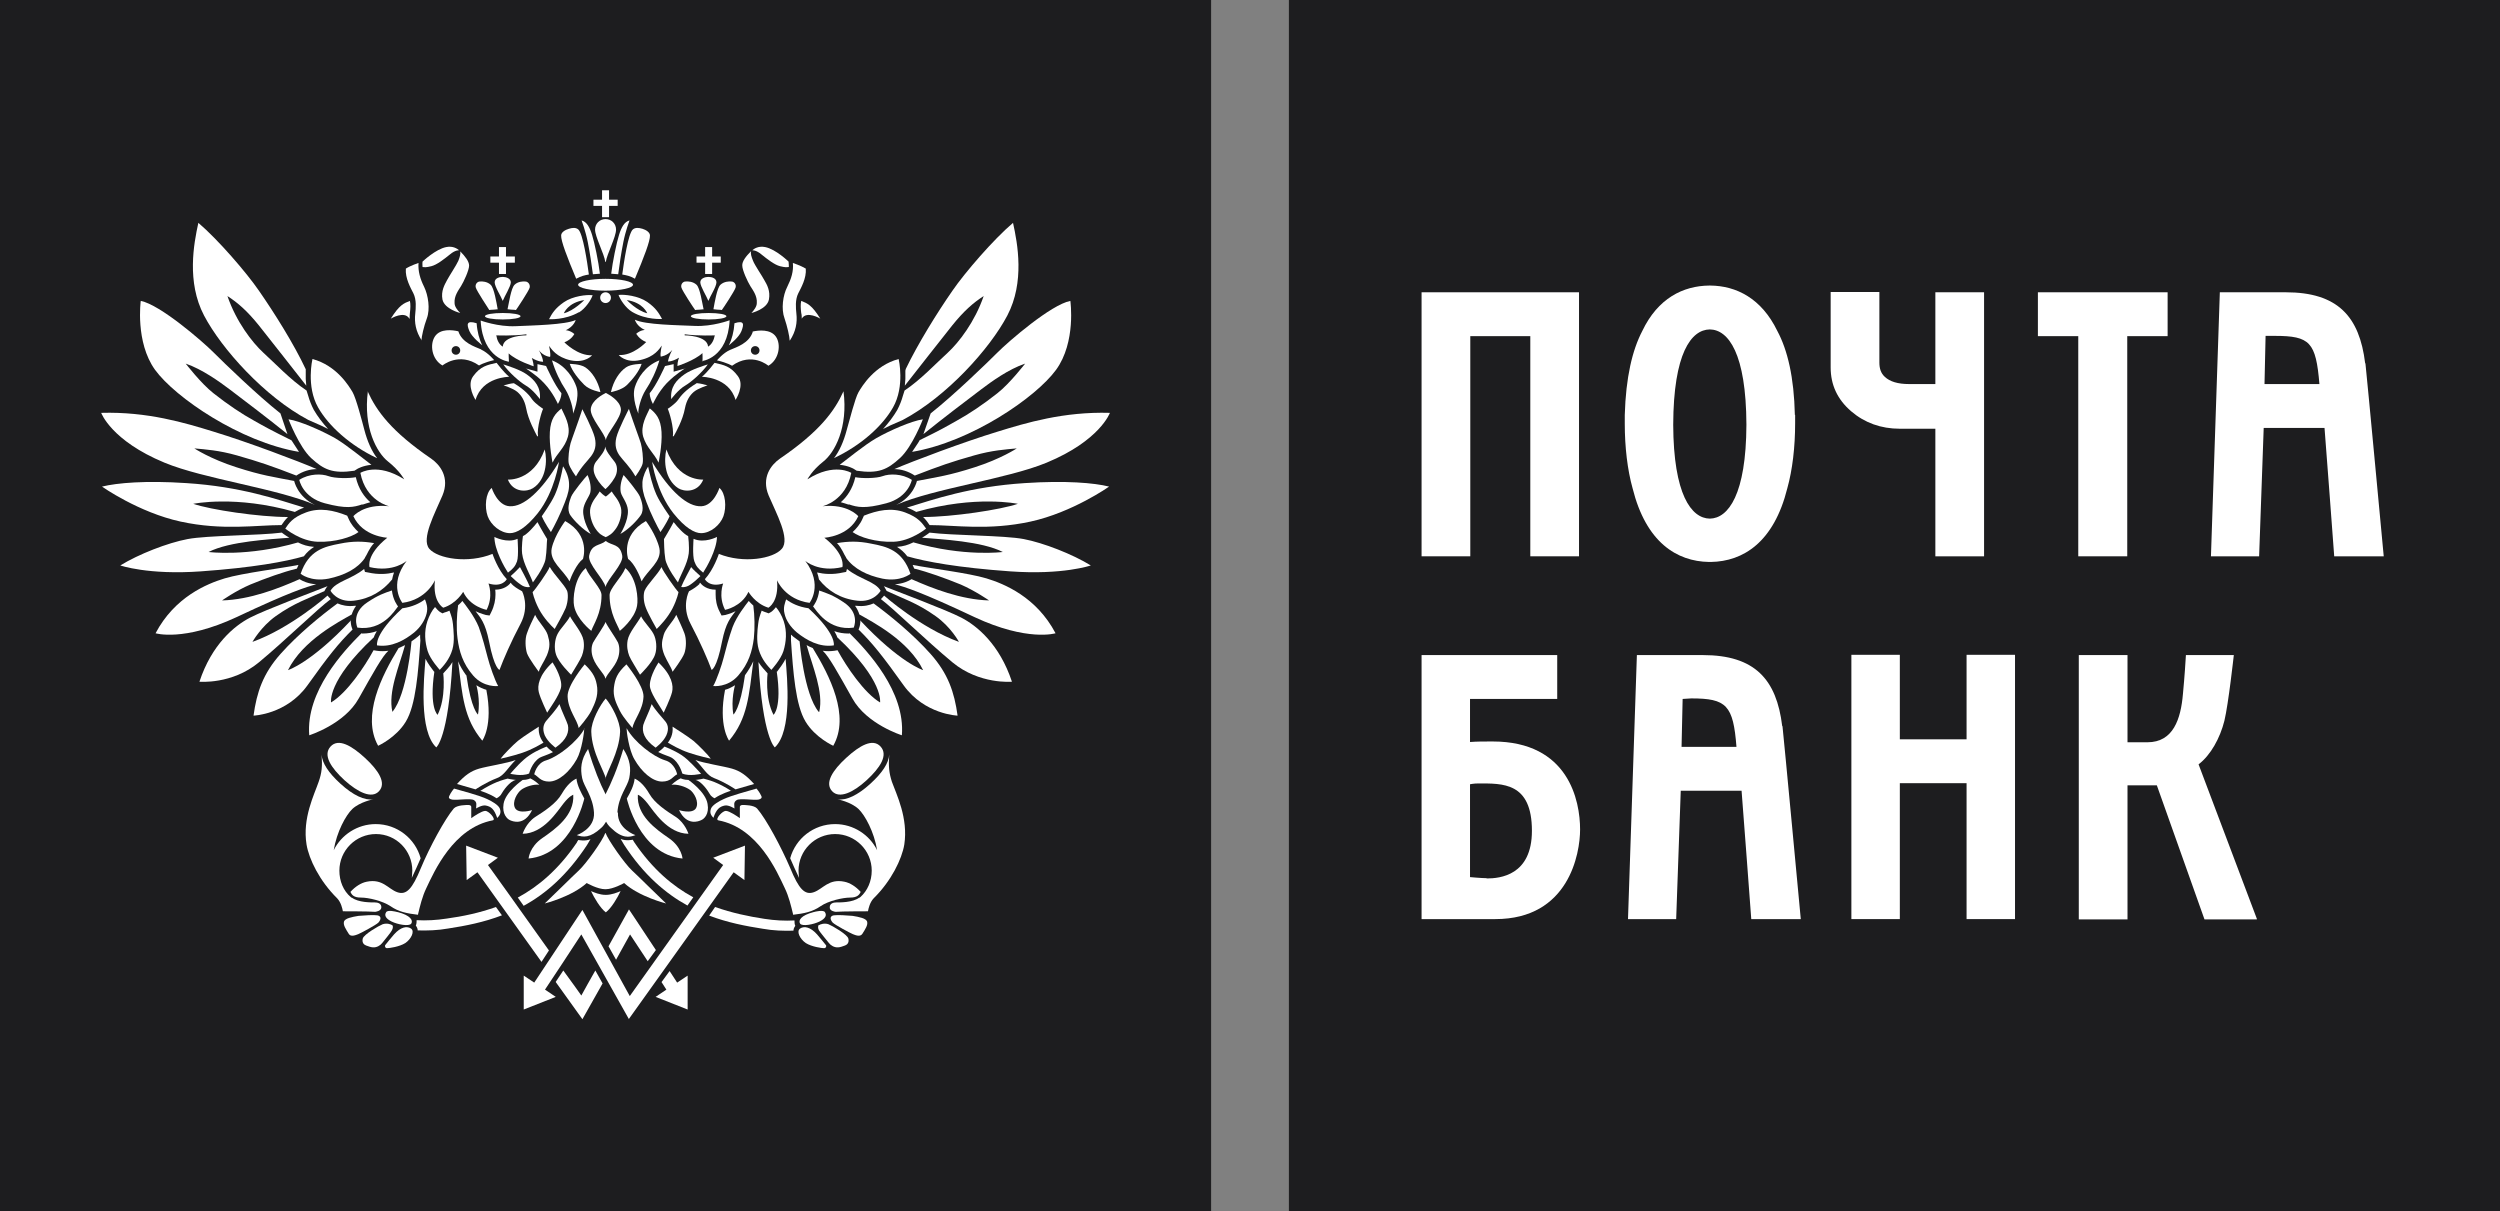
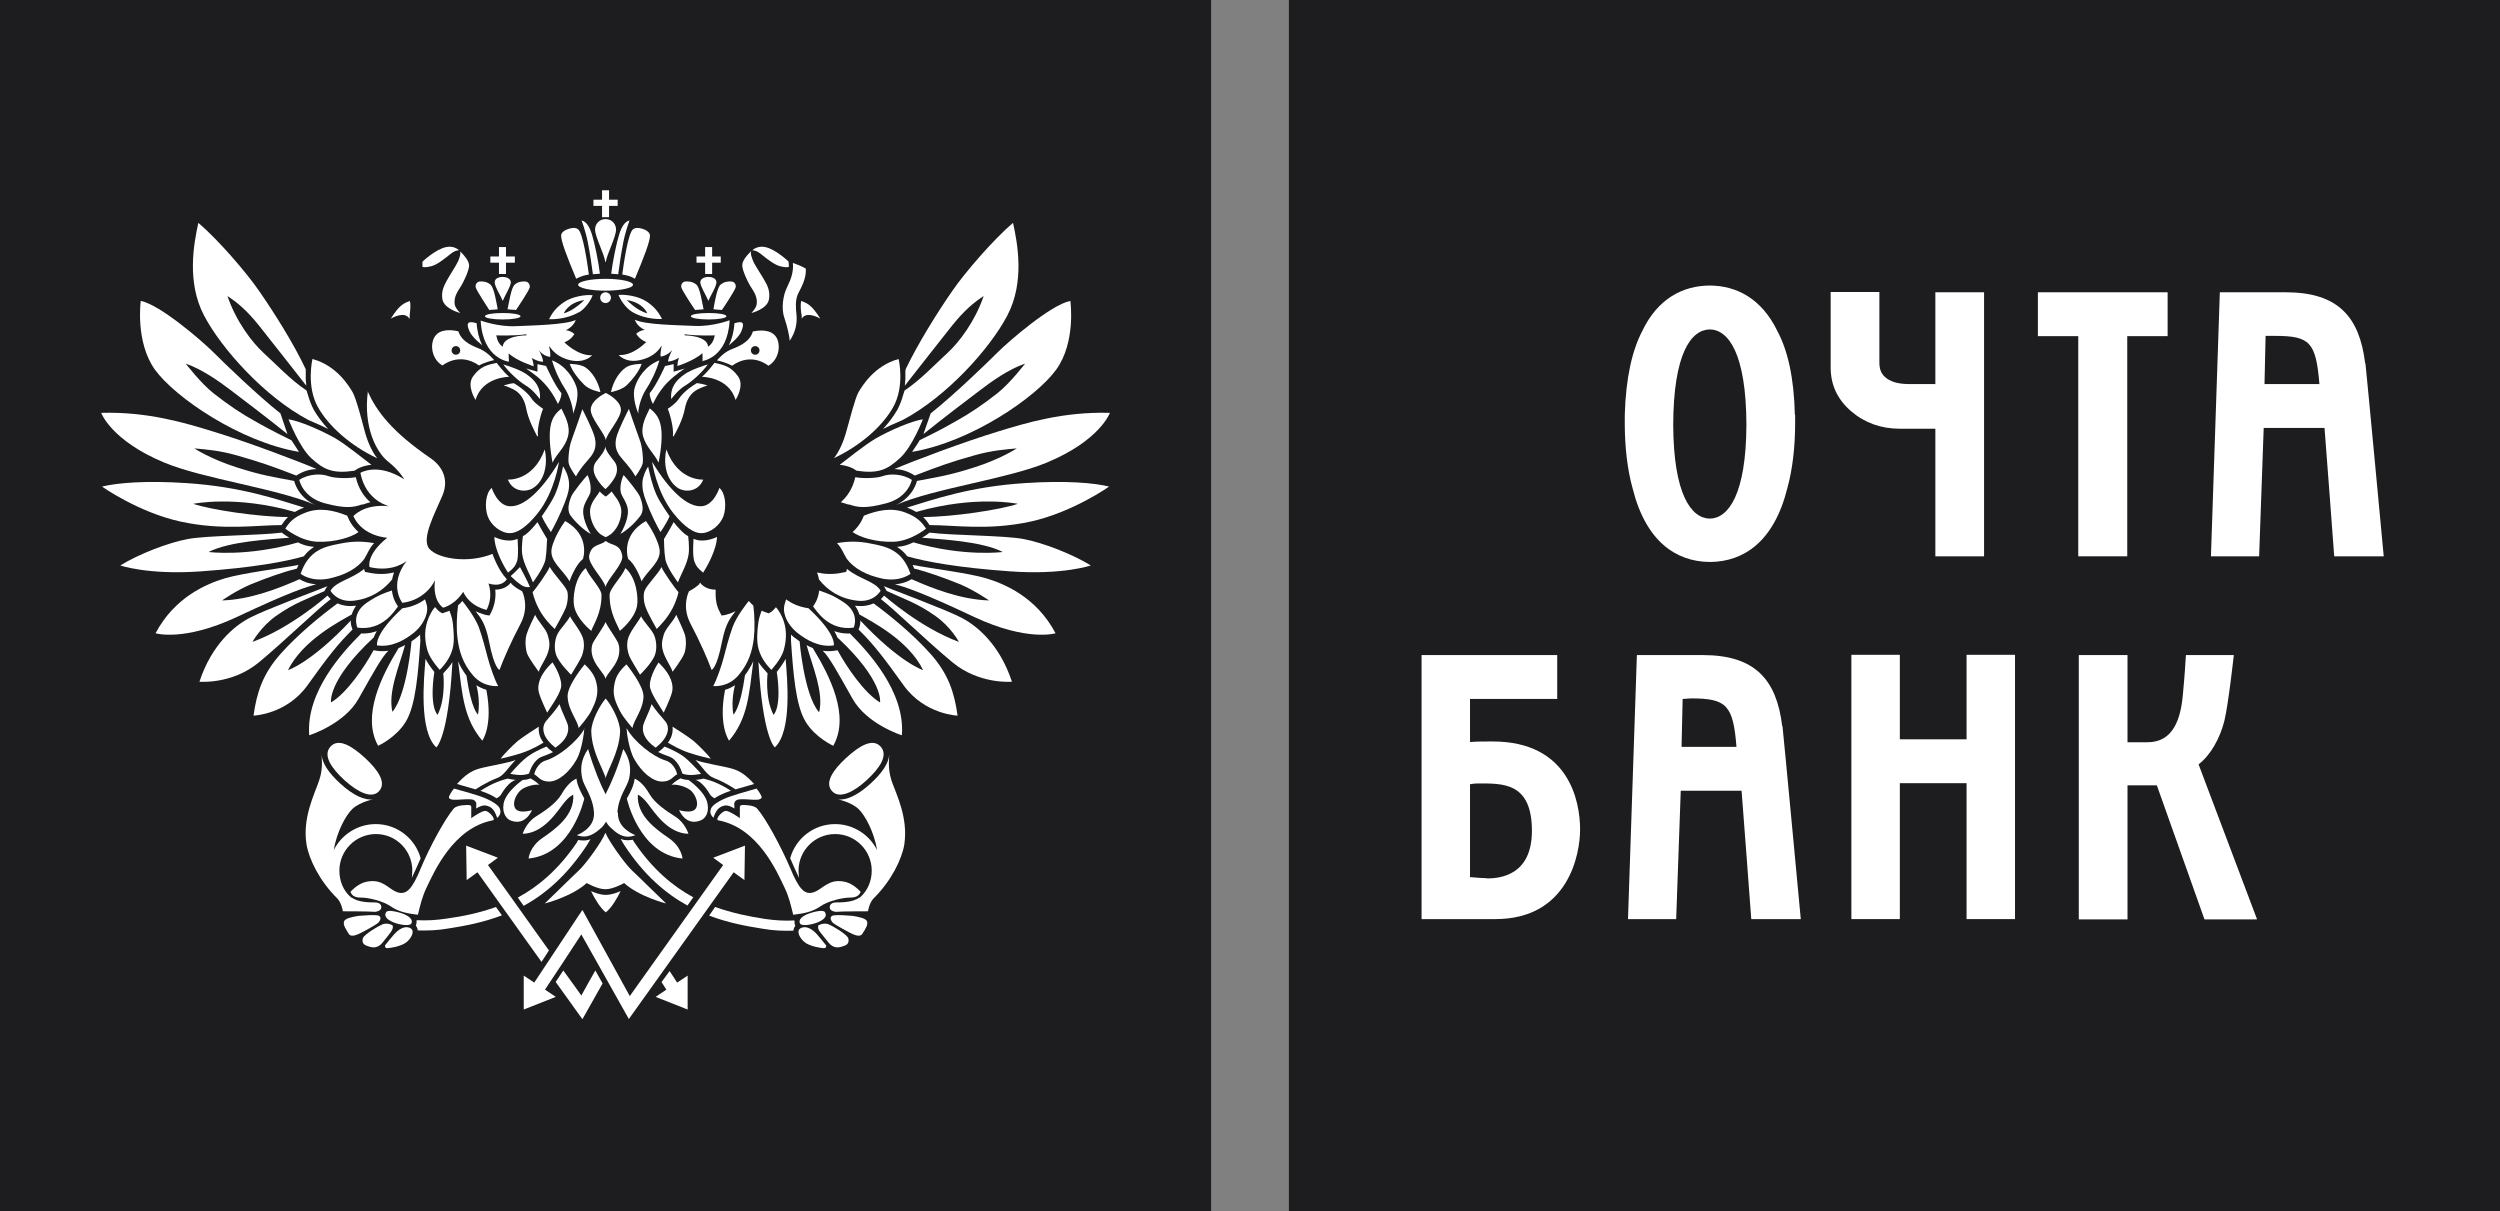
<svg xmlns="http://www.w3.org/2000/svg" id="Layer_2" data-name="Layer 2" viewBox="0 0 92.89 45">
  <rect x="0" y="0" width="92.89" height="45" fill="#808080" stroke="none" />
  <defs>
    <style> .cls-1 { fill: #fff; } .cls-2 { fill: #1d1d1f; } </style>
  </defs>
  <g id="Layer_1-2" data-name="Layer 1">
    <g>
      <rect class="cls-2" width="45" height="45" />
      <path class="cls-1" d="M13.66,14.54c.33.73.88,1.49,2.36,2.5.33.23.7.7.42,1.37-.28.66-.8,1.61-.49,1.98.32.37,1.44.56,2.35.19,0,0,.19.58.53.94,0,0-.16.32-.68.16,0,0,.19.47-.07.98,0,0-.61-.11-.87-.67,0,0-.25.44-.74.59,0,0-.4-.21-.31-1.02,0,0-.3.72-1.21.84,0,0-.53-.66.16-1.56,0,0-.49.44-1.38.23,0,0-.14-.45.66-1.09,0,0-.91-.04-1.26-.8,0,0,.38-.47,1.33-.37,0,0-.87-.19-1.07-1.24,0,0,.63-.4,1.63.24,0,0-.18-.33-.6-.66-.42-.33-.93-1.26-.75-2.62" />
      <path class="cls-1" d="M17.32,25.09c-.13-.18-.23-.35-.3-.52.16,1.27.21,2.13.9,2.95,0,0,.41-.55.15-1.89-.11-.03-.25-.09-.37-.17,0,0,.16.54.06,1.09,0,0-.25-.18-.43-1.46" />
      <path class="cls-1" d="M16.13,24.96c-.08-.1-.24-.32-.32-.48-.06.74-.25,2.68.4,3.29,0,0,.45-.33.6-3.17-.09.16-.26.33-.34.42,0,0,.11.9-.21,1.54,0,0-.32-.25-.12-1.61" />
      <path class="cls-1" d="M14.58,26.45c.55-.66.71-2.62.71-2.62.08-.05.15-.11.23-.17.03-.03.06-.05.09-.08,0,.07,0,.15.01.22-.08,1.18-.17,2.4-.54,3.01-.36.6-1.03.9-1.03.9-.62-1.11.13-2.6.76-3.63.08-.03.15-.07.24-.11-.22.8-.64,1.74-.47,2.48" />
      <path class="cls-1" d="M13.03,23.03c0,.13.02.23.04.28,0,.02.02.05.03.08-.52.51-.91,1-1.68,2.08-.78,1.08-2,1.12-2,1.12.12-.87.35-1.56,1.01-2.3.66-.74,1.5-1.42,2.11-1.87.16.07.37.12.63.09.02,0,.04,0,.06,0-.08.11-.13.22-.16.32-.47.27-1.82.96-2.37,2.07,0,0,.86-.27,2.34-1.85" />
      <path class="cls-1" d="M12.06,21.95l.05-.09s.04-.06.06-.08c-.5.2-2.3.87-2.88,1.17-.58.3-1.42.99-1.88,2.38,0,0,1.21.11,2.21-.72,1-.83,2.17-1.98,2.67-2.35-.05-.05-.09-.09-.12-.13,0,0-1.35,1.2-2.79,1.72,0,0,.31-.56.87-.96.69-.49,1.2-.65,1.81-.93" />
      <path class="cls-1" d="M11.03,21.13s.04-.09.06-.14c-.59.12-2.07.3-2.74.5-.66.2-1.86.69-2.57,2.04,0,0,1.04.32,3.01-.6,1.97-.93,2.59-1.12,2.96-1.22-.3-.02-.51-.12-.62-.19-.79.35-1.84.76-2.88.79,0,0,.51-.36,1.05-.59.58-.24,1.23-.47,1.72-.59" />
      <path class="cls-1" d="M11.08,20.16c.19.09.34.14.59.16-.14.09-.27.2-.38.35-.69.2-1.88.42-3.83.56-1.95.14-2.99-.22-2.99-.22.68-.42,1.76-.84,2.5-.98s2.66-.13,3.5-.24c0,0,.11.09.28.19-.71.06-2.22.13-3,.53,0,0,1.44.19,3.34-.36" />
      <path class="cls-1" d="M10.94,19.03c.1-.06.22-.12.36-.17-.99-.3-2.34-.78-4.38-.91-1.49-.1-2.57-.01-3.13.13,0,0,1.36.96,2.92,1.3,1.56.34,2.82.13,3.75.13.06-.09.13-.19.24-.3-1.08,0-2.88-.27-3.52-.49,0,0,1.57-.33,3.77.3" />
      <path class="cls-1" d="M10.93,17.87s.12.58.77.89c-1.39-.61-4.12-.96-5.59-1.57-1.98-.82-2.35-1.85-2.35-1.85,1.72-.05,3.11.37,4.18.7,1.25.38,3.16,1.1,3.83,1.39-.25,0-.52.08-.76.24-.93-.36-1.37-.51-2.21-.75-.67-.19-1.16-.22-1.58-.26,0,0,.59.39,1.56.7.96.31,1.38.36,2.15.51" />
      <path class="cls-1" d="M10.83,16.36c.06.1.22.33.28.43-2.19-.37-4.6-2.02-5.35-3.05-.74-1.03-.53-2.56-.53-2.56.72.14,2.29,1.5,2.7,1.91.41.41,1.64,1.6,2.49,2.27l.26.77c-.73-.59-1.59-1.24-2.13-1.65-.41-.31-1.04-.76-1.65-.97,0,0,.57.74,1.03,1.1.53.42,1.07.78,1.51,1.02.39.22.6.34,1.39.73" />
      <path class="cls-1" d="M17.01,22.5c.07-.06.13-.12.17-.17.1.13.44.55.61.97.13.36.26.85.33,1.13.07.28.27.86.39,1.06,0,0-.53.07-.93-.39-.39-.45-.52-.91-.58-1.38-.05-.37-.03-.87.02-1.22" />
      <path class="cls-1" d="M16.17,22.56c.1.13.19.19.2.19l.07.04.07-.03c.07-.02.13-.04.19-.07.08.22.11.32.13.5.02.24.07.63-.02.94-.11.38-.34.62-.47.76,0,0-.35-.38-.45-.7-.1-.33-.14-.72-.01-1.11.07-.21.18-.41.28-.52" />
      <path class="cls-1" d="M14.96,22.6c.36-.05.63-.18.83-.33.05.13.12.3.06.53-.06.24-.22.5-.46.7-.36.29-.84.56-1.38.48,0,0-.12-.4.94-1.38" />
      <path class="cls-1" d="M14.56,21.93c.04.36.21.58.23.6-.12.15-.57.92-1.51.79,0,0-.25-.53.37-.94.42-.28.62-.34.91-.44" />
      <path class="cls-1" d="M14.64,21.27c-.25.06-.57.09-.97,0l-.11-.02-.03-.11c-.48.39-1.05.46-1.25.81,0,0,.24.44.86.37.62-.07,1.09-.37,1.43-.79.01-.06.04-.18.07-.26" />
      <path class="cls-1" d="M13.56,20.72c.09-.13.15-.34.34-.54-.41-.07-.79-.08-1.27.02-.58.11-1.16.24-1.46,1.12,0,0,.37.31,1.04.18.57-.12,1.07-.36,1.35-.77" />
      <path class="cls-1" d="M13.32,19.77c-.14-.13-.28-.29-.37-.5l-.05-.11c-.5-.2-1.02-.31-1.53-.12-.51.19-.64.41-.77.6,0,0,.56.47,1.21.49.65.02,1.25-.17,1.51-.36" />
      <path class="cls-1" d="M13.47,18.75c.09-.03.18-.06.29-.09-.22-.19-.44-.49-.54-.93-.23.05-.78.05-1.02-.04-.24-.09-.71-.1-1.08.14,0,0,.12.65.95.87.79.21,1.07.15,1.39.04" />
      <path class="cls-1" d="M13.17,17.49l.11-.07s.2-.12.52-.15c-.27-.2-.91-.73-1.35-.99-.5-.28-1.31-.64-1.73-.7,0,0,.39,1.02.84,1.44.47.43.8.59,1.61.47" />
      <path class="cls-1" d="M14.01,17.02c-.2-.26-.36-.62-.47-1.04-.09-.34-.31-1.19-.44-1.41-.13-.22-.59-.99-1.49-1.23,0,0-.24,1.01.21,1.8.39.69,1.19,1.41,2.18,1.88" />
      <path class="cls-1" d="M19,21.69c.11.11.2.17.4.28,0,0,.29.55-.06,1.21-.35.66-.64,1.33-.78,1.71,0,0-.19-.03-.39-1.06-.14-.7-.32-.88-.5-1.12.2.1.37.13.38.14l.14.02.06-.12c.12-.24.16-.47.16-.66,0-.06,0-.12-.01-.18.32,0,.5-.16.56-.24,0,0,.01-.01.01-.02l.04.04" />
      <path class="cls-1" d="M11.36,13.76c0,.1,0,.2,0,.32l.02.25c-.53-.68-1.17-1.49-1.77-2.25-.42-.52-.77-.83-1.16-1.08.33.96.92,1.72,1.33,2.1.42.38,1.02,1.02,1.61,1.41l.06.19c.05.18.12.36.21.53.14.24.32.48.53.71-.17-.09-.37-.18-.56-.26l-.18-.08c-1.62-.86-3.22-2.64-3.87-3.88-.65-1.24-.38-2.67-.21-3.44.73.62,1.79,1.85,2.25,2.52.57.82,1.3,1.98,1.74,2.92v.03" />
      <path class="cls-1" d="M34.06,19.03c-.1-.06-.22-.12-.36-.17.99-.3,2.34-.78,4.38-.91,1.5-.1,2.58-.01,3.13.13,0,0-1.36.96-2.92,1.3-1.56.34-2.82.13-3.75.13-.06-.09-.13-.19-.24-.3,1.08,0,2.88-.27,3.52-.49,0,0-1.57-.33-3.77.3" />
      <path class="cls-1" d="M34.07,17.87s-.12.58-.77.89c1.39-.61,4.12-.96,5.59-1.57,1.98-.82,2.35-1.85,2.35-1.85-1.72-.05-3.11.37-4.18.7-1.25.38-3.16,1.1-3.83,1.39.25,0,.52.08.76.24.93-.36,1.36-.51,2.21-.75.67-.19,1.16-.22,1.58-.26,0,0-.59.39-1.56.7-.96.31-1.38.36-2.15.51" />
      <path class="cls-1" d="M34.17,16.36c-.05.1-.22.33-.28.43,2.19-.37,4.6-2.02,5.35-3.05.75-1.03.53-2.56.53-2.56-.72.14-2.29,1.5-2.7,1.91-.41.41-1.64,1.6-2.49,2.27l-.27.77c.73-.59,1.59-1.24,2.13-1.65.41-.31,1.03-.76,1.65-.97,0,0-.57.74-1.03,1.1-.53.42-1.07.78-1.51,1.02-.39.22-.59.34-1.39.73" />
      <path class="cls-1" d="M33.64,13.76c0,.1,0,.2,0,.32l-.02.25c.53-.68,1.17-1.49,1.77-2.25.42-.52.77-.83,1.16-1.08-.33.96-.92,1.72-1.33,2.1-.42.38-1.02,1.02-1.61,1.41l-.06.19c-.05.18-.12.36-.21.53-.14.24-.32.48-.53.71.17-.09.37-.18.56-.26l.18-.08c1.62-.86,3.23-2.64,3.88-3.88.65-1.24.38-2.67.21-3.44-.73.62-1.79,1.85-2.25,2.52-.57.82-1.29,1.98-1.74,2.92v.03" />
      <path class="cls-1" d="M13.43,23.53c-.67.67-2.07,2.16-1.94,3.79,0,0,1.31-.41,1.84-1.37.54-.96.87-1.56,1.1-1.77-.15.02-.29.02-.43,0l-.12-.02c-.33.61-.99,1.59-1.58,1.94,0,0-.15-.8,1.59-2.42.02-.07.06-.14.11-.23-.16.06-.34.09-.54.09" />
-       <path class="cls-1" d="M31.34,14.54c-.33.73-.88,1.49-2.36,2.5-.33.23-.7.7-.42,1.37.28.66.81,1.61.49,1.98-.31.37-1.43.56-2.34.19,0,0-.19.58-.52.94,0,0,.16.32.68.16,0,0-.19.47.07.98,0,0,.61-.11.87-.67,0,0,.25.44.74.59,0,0,.4-.21.32-1.02,0,0,.3.72,1.21.84,0,0,.52-.66-.16-1.56,0,0,.49.44,1.38.23,0,0,.14-.45-.67-1.09,0,0,.91-.04,1.26-.8,0,0-.39-.47-1.33-.37,0,0,.87-.19,1.07-1.24,0,0-.63-.4-1.63.24,0,0,.17-.33.59-.66.42-.33.93-1.26.75-2.62" />
      <path class="cls-1" d="M27.68,25.09c.13-.18.23-.35.31-.52-.16,1.27-.21,2.13-.9,2.95,0,0-.41-.55-.15-1.89.12-.03.24-.09.37-.17,0,0-.16.54-.06,1.09,0,0,.25-.18.43-1.46" />
      <path class="cls-1" d="M28.87,24.96c.08-.1.24-.32.32-.48.06.74.25,2.68-.4,3.29,0,0-.45-.33-.61-3.17.1.16.26.33.34.42,0,0-.11.9.22,1.54,0,0,.32-.25.12-1.61" />
      <path class="cls-1" d="M30.42,26.45c-.55-.66-.71-2.62-.71-2.62-.07-.05-.15-.11-.23-.17-.03-.03-.06-.05-.09-.08,0,.07,0,.15,0,.22.08,1.18.17,2.4.54,3.01.36.6,1.03.9,1.03.9.63-1.11-.13-2.6-.76-3.63-.08-.03-.16-.07-.23-.11.22.8.64,1.74.47,2.48" />
      <path class="cls-1" d="M31.97,23.03c0,.13-.02.23-.04.28,0,.02-.02.05-.03.08.52.51.91,1,1.68,2.08.78,1.08,2,1.12,2,1.12-.12-.87-.35-1.56-1.01-2.3-.66-.74-1.5-1.42-2.11-1.87-.16.07-.36.12-.63.09-.02,0-.04,0-.06,0,.08.11.13.22.16.32.47.27,1.83.96,2.37,2.07,0,0-.86-.27-2.34-1.85" />
      <path class="cls-1" d="M32.94,21.95l-.05-.09s-.03-.06-.05-.08c.5.2,2.3.87,2.88,1.17.58.3,1.42.99,1.88,2.38,0,0-1.21.11-2.21-.72-1-.83-2.17-1.98-2.66-2.35.05-.05.09-.09.12-.13,0,0,1.35,1.2,2.78,1.72,0,0-.3-.56-.87-.96-.69-.49-1.21-.65-1.81-.93" />
      <path class="cls-1" d="M33.97,21.13s-.04-.09-.06-.14c.59.12,2.08.3,2.74.5.66.2,1.86.69,2.57,2.04,0,0-1.04.32-3.01-.6-1.97-.93-2.58-1.12-2.96-1.22.3-.02.51-.12.62-.19.79.35,1.84.76,2.88.79,0,0-.52-.36-1.05-.59-.59-.24-1.23-.47-1.72-.59" />
      <path class="cls-1" d="M33.92,20.16c-.19.09-.34.14-.59.16.14.09.27.2.38.35.69.2,1.87.42,3.83.56,1.95.14,2.99-.22,2.99-.22-.68-.42-1.76-.84-2.49-.98-.73-.14-2.66-.13-3.5-.24,0,0-.11.09-.28.19.71.06,2.22.13,3,.53,0,0-1.44.19-3.33-.36" />
      <path class="cls-1" d="M27.99,22.5c-.07-.06-.12-.12-.17-.17-.1.13-.44.55-.6.97-.13.36-.26.85-.33,1.13-.07.28-.27.86-.39,1.06,0,0,.53.07.93-.39.39-.45.52-.91.58-1.38.04-.37.03-.87-.02-1.22" />
      <path class="cls-1" d="M28.83,22.56c-.1.13-.19.19-.2.19l-.07.04-.08-.03c-.06-.02-.12-.04-.18-.07-.08.22-.11.32-.13.5-.03.24-.07.63.02.94.11.38.34.62.47.76,0,0,.35-.38.45-.7.1-.33.14-.72.01-1.11-.07-.21-.19-.41-.29-.52" />
      <path class="cls-1" d="M30.04,22.6c-.36-.05-.63-.18-.83-.33-.04.13-.12.3-.06.53.05.24.22.5.46.7.36.29.84.56,1.37.48,0,0,.12-.4-.94-1.38" />
      <path class="cls-1" d="M30.44,21.93c-.04.36-.21.58-.23.6.12.15.57.92,1.51.79,0,0,.25-.53-.37-.94-.42-.28-.63-.34-.92-.44" />
      <path class="cls-1" d="M30.36,21.27c.25.06.58.09.97,0l.11-.02.03-.11c.48.39,1.05.46,1.25.81,0,0-.24.44-.86.37-.63-.07-1.1-.37-1.43-.79-.01-.06-.04-.18-.07-.26" />
      <path class="cls-1" d="M31.44,20.72c-.09-.13-.15-.34-.34-.54.42-.07.79-.08,1.27.02.58.11,1.16.24,1.46,1.12,0,0-.37.31-1.04.18-.57-.12-1.06-.36-1.35-.77" />
      <path class="cls-1" d="M31.68,19.77c.14-.13.28-.29.37-.5l.05-.11c.5-.2,1.02-.31,1.53-.12.51.19.64.41.78.6,0,0-.57.47-1.22.49-.65.02-1.25-.17-1.51-.36" />
      <path class="cls-1" d="M31.53,18.75c-.09-.03-.18-.06-.29-.09.22-.19.44-.49.54-.93.23.05.78.05,1.02-.04.24-.09.71-.1,1.08.14,0,0-.12.65-.95.87-.79.21-1.07.15-1.39.04" />
      <path class="cls-1" d="M31.83,17.49l-.11-.07s-.2-.12-.52-.15c.27-.2.91-.73,1.36-.99.49-.28,1.31-.64,1.73-.7,0,0-.39,1.02-.85,1.44-.47.43-.8.59-1.61.47" />
      <path class="cls-1" d="M30.99,17.02c.2-.26.36-.62.47-1.04.1-.34.31-1.19.44-1.41.13-.22.59-.99,1.49-1.23,0,0,.24,1.01-.21,1.8-.39.69-1.19,1.41-2.19,1.88" />
      <path class="cls-1" d="M26,21.69c-.12.11-.2.17-.4.28,0,0-.29.55.06,1.21.35.66.64,1.33.78,1.71,0,0,.19-.03.39-1.06.14-.7.32-.88.5-1.12-.2.1-.36.13-.38.14l-.14.02-.06-.12c-.13-.24-.16-.47-.16-.66,0-.06,0-.12,0-.18-.32,0-.5-.16-.56-.24,0,0-.01-.01-.02-.02l-.03.04" />
      <path class="cls-1" d="M31.57,23.53c.67.67,2.07,2.16,1.94,3.79,0,0-1.31-.41-1.84-1.37-.54-.96-.87-1.56-1.1-1.77.14.02.29.02.43,0l.12-.02c.33.61.99,1.59,1.58,1.94,0,0,.15-.8-1.59-2.42-.02-.07-.06-.14-.11-.23.16.06.34.09.54.09" />
      <path class="cls-1" d="M21.48,10.58c0-.12.46-.22,1.02-.22s1.02.1,1.02.22-.46.22-1.02.22-1.02-.1-1.02-.22" />
      <path class="cls-1" d="M18.02,11.75c0-.07.29-.12.66-.12s.66.05.66.12-.29.12-.66.12-.66-.05-.66-.12" />
      <path class="cls-1" d="M22.7,11.06c0,.11-.09.2-.2.2s-.2-.09-.2-.2.09-.2.2-.2.2.09.2.2" />
      <path class="cls-1" d="M21.41,10.36c-.34-.81-.57-1.41-.56-1.61,0-.12.15-.21.29-.25.13-.04.25-.05.34.02.18.14.34,1.23.4,1.68-.17.03-.27.05-.48.16" />
      <path class="cls-1" d="M22.03,10.19c.09-.01.17-.01.26-.02-.05-.43-.2-1.16-.29-1.44-.09-.29-.2-.49-.39-.54,0,0,.15.4.23.81.08.41.14.8.19,1.19" />
      <path class="cls-1" d="M21.51,11.6c-.52.3-1.11.26-1.11.26.11-.21.22-.4.55-.63.33-.23.86-.29,1.07-.26-.05.16-.26.49-.51.64M20.95,11.64c.37-.09.76-.49.76-.49-.61.09-.76.49-.76.49" />
      <path class="cls-1" d="M17.86,11.91s.65.24,1.3.21c.65-.03,1.84-.05,2.23-.23,0,0-.06.24-.37.38,0,0,.16,0,.32.14,0,0-.09.2-.37.31,0,0,.5.51,1.03.48,0,0-.24.3-.79.19-.54-.12-.72-.42-.81-.54,0,0,.07.29.04.41,0,0-.24-.01-.42-.25,0,0,.14.23.16.43,0,0-.15.02-.42-.14,0,0,.06.15.07.31,0,0-.63-.2-.93-.48,0,0,0,.2.01.31,0,0-.97-.1-1.05-1.52M19.56,12.46v-.04c-.51.07-1.12.04-1.12.04.03.19.11.34.24.42.03-.42.87-.42.87-.42" />
      <path class="cls-1" d="M17.71,12.01c.02.31.1.61.21.82,0,0-.38-.29-.48-.53-.1-.24-.12-.41.27-.29" />
      <path class="cls-1" d="M17.88,12.99c.26.12.48.39.48.39-.39.09-.56.2-.56.2-.74-.52-1.36,0-1.36,0-.4-.23-.48-.78-.28-1.08.2-.3.65-.24.87-.19.14.43.61.57.84.67M16.94,13.18c.09,0,.16-.07.16-.16s-.07-.16-.16-.16-.16.07-.16.16.07.16.16.16" />
      <path class="cls-1" d="M18.45,13.48s.27.36.47.52c0,0-1,0-1.25.86,0,0-.35-.53-.09-.88.27-.37.52-.42.88-.5" />
      <path class="cls-1" d="M19.54,13.69s.32.09.43.12c0,0,0-.19,0-.28.1.02.22.05.32.07,0,0,.32.72.57,1.01,0,0,.01.16-.13.4,0,0-.18-.42-.51-.77-.18-.19-.3-.29-.69-.56" />
      <path class="cls-1" d="M18.7,13.54c.1.03.62.19.87.37.31.22.53.48.49.92,0,0-.25-.35-.53-.51-.22-.13-.62-.48-.83-.78" />
      <path class="cls-1" d="M18.7,10.29c.09,0,.28.05.28.2s-.24.53-.3.69h0c-.06-.16-.3-.53-.3-.69s.19-.2.28-.2h.05" />
      <path class="cls-1" d="M18.49,11.48c-.04-.22-.13-.78-.26-.9-.13-.12-.31-.13-.4-.12-.09,0-.19.1-.15.23.04.13.45.75.5.83.1-.02.08,0,.32-.03" />
      <path class="cls-1" d="M18.86,11.48c.05-.22.13-.78.26-.9.12-.12.31-.13.4-.12.09,0,.19.1.16.23-.04.13-.45.75-.51.83-.09-.02-.08,0-.31-.03" />
      <polygon class="cls-1" points="19.13 9.53 18.8 9.53 18.8 9.18 18.54 9.18 18.54 9.53 18.22 9.53 18.22 9.76 18.54 9.76 18.54 10.18 18.8 10.18 18.8 9.76 19.13 9.76 19.13 9.53" />
      <path class="cls-1" d="M15.22,11.84c0-.07,0-.14.01-.21.02-.17.03-.32,0-.45-.23.09-.39.15-.71.66,0,0,.51-.31.69,0" />
-       <path class="cls-1" d="M15.66,12.65c0-.13.09-.53.2-.82.13-.35.05-.86-.1-1.17-.15-.3-.23-.58-.21-.89,0,0-.3.1-.47.21-.03.36.18.72.28.92.12.24.09.55.07.75-.04.33.02.67.24,1" />
      <path class="cls-1" d="M15.7,9.92s-.01-.15,0-.2c0,0,.48-.46.88-.54.25-.05.41.06.48.12,0,0-.14-.02-.35.16-.21.17-.48.38-.68.43-.2.05-.24.04-.34.03" />
      <path class="cls-1" d="M17.1,9.34c.18.18.33.37.33.53,0,.17-.2.6-.3.76-.1.16-.26.37-.24.63,0,.13.1.26.21.37,0,0-.58-.14-.66-.5-.06-.32.08-.55.17-.72.09-.17.35-.56.42-.72.06-.15.09-.27.07-.35" />
      <path class="cls-1" d="M20.51,13.39c.12.41.31.8.51,1.1.17.28.29.73.27.88,0,0,.26-.58.13-.99-.11-.32-.39-.79-.91-.99" />
      <path class="cls-1" d="M21.16,13.52s.4,0,.59.13c.24.16.47.5.56.92,0,0-.4-.07-.6-.27-.2-.2-.45-.5-.54-.78" />
      <path class="cls-1" d="M19.09,14.24c-.08,0-.28.05-.38.08,0,0,.34.1.51.24.14.12.27.3.33.61.08.44.34.9.41,1.04h.03c-.05-.31.14-.93.19-1.02,0,0-.27-.17-.4-.34-.09-.13-.25-.35-.7-.62" />
      <path class="cls-1" d="M20.86,15.18c.1.23.36.63.24,1.05-.12.42-.4.6-.57.96,0,0-.13-.65-.1-1.14.03-.5.21-.69.43-.87" />
      <path class="cls-1" d="M21.63,15.19s.4.77.47,1.07c.07.3,0,.5-.13.68-.13.18-.36.38-.57.76,0,0-.24-.32-.27-.49-.03-.17.02-.57.07-.74.05-.17.26-.72.44-1.27" />
      <path class="cls-1" d="M21.83,17.65c-.09.09-.55.65-.61.81-.06.16-.17.47-.03.68.14.21.48.55.76.7,0,0-.31-.49-.28-.89.02-.26.22-.49.26-.64.04-.16.01-.42-.1-.66" />
      <path class="cls-1" d="M20.93,17.34c.07.1.19.34.21.57.02.23-.02.42-.15.75-.16.43-.4.9-.52,1.11,0,0-.22-.31-.34-.59,0,0,.34-.47.49-.8.17-.39.24-.75.3-1.05" />
      <path class="cls-1" d="M20.77,17.16s-.15,1.1-.79,1.91c-.44.55-.79.74-1.03.74-.35,0-.71-.3-.83-.63-.12-.34-.08-.86.15-1.05,0,0,.21.66.67.68.51.03,1.17-.55,1.83-1.65" />
      <path class="cls-1" d="M20.24,16.7c.05.2.07.5,0,.78-.05.22-.18.5-.44.66-.22.14-.73.17-.93-.32,0,0,.94.07,1.37-1.12" />
      <path class="cls-1" d="M21.77,21.12c.13.33.59.75.58,1,0,.68-.31,1.1-.38,1.32,0,0-.55-.43-.64-.93-.05-.25,0-1.02.43-1.4" />
      <path class="cls-1" d="M21.16,21.6c.06-.18.27-.66.5-.83,0,0,.3-.87-.66-1.41,0,0-.39.52-.5,1.01-.1.49.42.79.66,1.23" />
      <path class="cls-1" d="M19.97,19.4c-.15.19-.37.44-.54.52,0,0-.06.39-.03.65.05.39.3.78.4,1.07,0,0,.42-.55.47-.87.05-.32.04-.58.06-.74,0,0-.23-.38-.36-.63" />
      <path class="cls-1" d="M18.87,21.27c-.12-.18-.5-.84-.5-1.32,0,0,.47.25.86.07,0,0,.05.63-.02.84-.06.17-.14.27-.34.42" />
      <path class="cls-1" d="M18.98,21.4c.08-.07.26-.24.34-.33,0,0,.31.57.37.74,0,0-.16.04-.33-.08-.17-.12-.21-.16-.38-.32" />
      <path class="cls-1" d="M20.42,21.07c-.04.14-.54.85-.63.93,0,0,.04.25.23.62.19.36.45.62.59.75,0,0,.31-.54.41-.78.1-.27.09-.54.05-.64-.11-.24-.47-.58-.64-.88" />
      <path class="cls-1" d="M21.18,22.9c.11.22.45.6.5.89.04.23,0,.42-.06.58-.06.15-.26.47-.4.7,0,0-.46-.44-.56-.75-.08-.23-.05-.57.06-.77.11-.21.35-.43.46-.65" />
      <path class="cls-1" d="M19.88,22.84c.12.26.4.52.47.75.08.27.1.44-.03.76-.12.27-.26.44-.3.61,0,0-.37-.49-.44-.69-.06-.2-.08-.53,0-.74.07-.21.21-.49.3-.68" />
      <path class="cls-1" d="M21.72,24.69s-.65.78-.63,1.19c.02.51.36.86.41,1.17,0,0,.34-.38.47-.64.14-.29.25-.53.22-.86-.04-.33-.13-.54-.46-.86" />
      <path class="cls-1" d="M20.53,24.61c.1.15.39.66.31.96-.08.3-.4.73-.51.91,0,0-.25-.52-.31-.76-.06-.24,0-.63.51-1.11" />
      <path class="cls-1" d="M26.99,11.75c0-.07-.29-.12-.66-.12s-.66.05-.66.12.3.12.66.12.66-.05.66-.12" />
      <path class="cls-1" d="M22.51,9.73c.04-.29.38-.92.38-1.2,0-.22-.17-.39-.39-.39s-.39.17-.39.39c0,.27.34.9.38,1.2h.01" />
      <path class="cls-1" d="M23.59,10.36c.34-.81.57-1.41.56-1.61,0-.12-.15-.21-.28-.25-.14-.04-.26-.05-.35.02-.18.14-.34,1.23-.4,1.68.17.03.28.05.48.16" />
      <path class="cls-1" d="M22.97,10.19c-.09-.01-.17-.01-.26-.02.05-.43.2-1.16.29-1.44.09-.29.2-.49.39-.54,0,0-.15.4-.23.81-.08.41-.14.8-.19,1.19" />
      <path class="cls-1" d="M22.98,10.96c.21-.03.74.03,1.07.26.33.23.43.42.55.63,0,0-.58.05-1.11-.26-.25-.15-.46-.48-.51-.64M23.29,11.15s.38.4.76.49c0,0-.15-.4-.76-.49" />
      <path class="cls-1" d="M26.1,13.43c.01-.11,0-.31,0-.31-.3.28-.93.48-.93.48,0-.17.06-.31.06-.31-.27.16-.41.14-.41.14.03-.2.16-.43.16-.43-.19.23-.43.25-.43.25-.03-.12.04-.41.04-.41-.09.12-.26.42-.81.54-.54.12-.79-.19-.79-.19.53.04,1.02-.48,1.02-.48-.27-.11-.37-.31-.37-.31.16-.14.32-.14.32-.14-.31-.14-.37-.38-.37-.38.39.19,1.58.2,2.23.23.65.03,1.29-.21,1.29-.21-.07,1.42-1.04,1.52-1.04,1.52M26.31,12.88c.14-.09.21-.23.25-.42,0,0-.61.03-1.12-.04v.04s.84,0,.87.42" />
      <path class="cls-1" d="M27.29,12.01c-.02.31-.1.61-.21.82,0,0,.38-.29.47-.53.09-.24.12-.41-.26-.29" />
      <path class="cls-1" d="M27.96,12.32c.22-.05.67-.1.87.19.2.29.12.85-.28,1.08,0,0-.61-.53-1.35,0,0,0-.17-.11-.56-.2,0,0,.23-.28.49-.39.23-.1.7-.24.84-.67M28.22,13.02c0-.09-.07-.16-.16-.16s-.16.07-.16.16.07.16.16.16.16-.07.16-.16" />
      <path class="cls-1" d="M26.55,13.48s-.27.36-.47.52c0,0,1,0,1.25.86,0,0,.35-.53.09-.88-.27-.37-.52-.42-.88-.5" />
      <path class="cls-1" d="M25.46,13.69s-.32.09-.43.12c0,0,0-.19,0-.28-.1.02-.22.05-.32.07,0,0-.32.72-.57,1.01,0,0-.01.16.12.4,0,0,.18-.42.51-.77.19-.19.3-.29.69-.56" />
      <path class="cls-1" d="M26.3,13.54c-.1.03-.62.19-.87.37-.31.22-.53.48-.49.92,0,0,.25-.35.53-.51.22-.13.62-.48.83-.78" />
      <path class="cls-1" d="M26.3,10.29c-.09,0-.28.05-.28.2s.24.53.3.69h0c.06-.16.3-.53.3-.69s-.19-.2-.28-.2h-.05" />
      <path class="cls-1" d="M26.51,11.48c.04-.22.13-.78.26-.9.13-.12.31-.13.41-.12.09,0,.19.1.15.23-.04.13-.45.75-.51.83-.09-.02-.08,0-.31-.03" />
      <path class="cls-1" d="M26.14,11.48c-.05-.22-.13-.78-.26-.9-.13-.12-.31-.13-.41-.12-.09,0-.19.1-.15.23.04.13.45.75.51.83.1-.02.08,0,.32-.03" />
      <polygon class="cls-1" points="25.88 9.53 26.2 9.53 26.2 9.18 26.46 9.18 26.46 9.53 26.78 9.53 26.78 9.76 26.46 9.76 26.46 10.18 26.2 10.18 26.2 9.76 25.88 9.76 25.88 9.53" />
      <polygon class="cls-1" points="22.05 7.42 22.37 7.42 22.37 7.07 22.63 7.07 22.63 7.42 22.95 7.42 22.95 7.65 22.63 7.65 22.63 8.07 22.37 8.07 22.37 7.65 22.05 7.65 22.05 7.42" />
      <path class="cls-1" d="M29.79,11.84c0-.07,0-.14-.02-.21-.02-.17-.03-.32,0-.45.23.09.39.15.71.66,0,0-.51-.31-.69,0" />
      <path class="cls-1" d="M29.34,12.65c0-.13-.09-.53-.19-.82-.13-.35-.06-.86.1-1.17.15-.3.24-.58.21-.89,0,0,.3.1.48.21.03.36-.18.72-.28.92-.12.24-.09.55-.07.75.04.33-.02.67-.24,1" />
      <path class="cls-1" d="M29.31,9.92s0-.15-.01-.2c0,0-.47-.46-.87-.54-.25-.05-.41.06-.48.12,0,0,.14-.02.35.16.21.17.48.38.68.43.2.05.24.04.34.03" />
      <path class="cls-1" d="M27.9,9.34c-.18.18-.33.37-.32.53,0,.17.2.6.3.76.1.16.26.37.24.63,0,.13-.1.26-.2.37,0,0,.58-.14.65-.5.06-.32-.07-.55-.17-.72-.09-.17-.36-.56-.42-.72-.06-.15-.1-.27-.07-.35" />
      <path class="cls-1" d="M24.5,13.39c-.12.41-.31.8-.51,1.1-.18.28-.29.73-.27.88,0,0-.26-.58-.13-.99.1-.32.38-.79.91-.99" />
      <path class="cls-1" d="M23.84,13.52s-.4,0-.58.13c-.24.16-.47.5-.56.92,0,0,.4-.07.6-.27s.45-.5.54-.78" />
      <path class="cls-1" d="M25.91,14.24c.08,0,.28.05.38.08,0,0-.34.1-.51.24-.14.12-.27.3-.33.61-.08.44-.34.9-.42,1.04h-.03c.05-.31-.14-.93-.19-1.02,0,0,.27-.17.39-.34.09-.13.25-.35.7-.62" />
      <path class="cls-1" d="M24.14,15.18c-.1.23-.36.63-.24,1.05.13.42.4.6.57.96,0,0,.14-.65.11-1.14-.03-.5-.21-.69-.43-.87" />
      <path class="cls-1" d="M22.51,16.36c.02-.25.59-.84.56-1.16-.03-.32-.46-.55-.56-.6h0c-.1.05-.53.27-.56.6-.03.32.54.92.56,1.16h.01" />
      <path class="cls-1" d="M23.37,15.19s-.4.77-.47,1.07c-.07.3,0,.5.13.68.13.18.36.38.58.76,0,0,.24-.32.27-.49.03-.17-.02-.57-.07-.74-.05-.17-.26-.72-.44-1.27" />
      <path class="cls-1" d="M22.5,18.17c.18-.16.34-.39.39-.53.05-.14.06-.34-.06-.49-.14-.18-.32-.39-.34-.56h0c-.01.17-.19.37-.34.56-.12.15-.11.35-.05.49.05.14.21.37.39.53h0" />
      <path class="cls-1" d="M23.17,17.65c.09.09.55.65.61.81.06.16.17.47.03.68-.14.21-.48.55-.76.7,0,0,.31-.49.28-.89-.02-.26-.22-.49-.26-.64-.04-.16-.01-.42.1-.66" />
      <path class="cls-1" d="M24.08,17.34c-.07.1-.19.34-.21.57-.01.23.02.42.15.75.16.43.4.9.52,1.11,0,0,.22-.31.34-.59,0,0-.34-.47-.49-.8-.17-.39-.24-.75-.31-1.05" />
      <path class="cls-1" d="M24.23,17.16s.15,1.1.79,1.91c.44.55.79.74,1.03.74.35,0,.71-.3.83-.63.12-.34.08-.86-.15-1.05,0,0-.21.66-.67.68-.51.03-1.17-.55-1.83-1.65" />
      <path class="cls-1" d="M24.76,16.7c-.05.2-.07.5,0,.78.05.22.19.5.44.66.22.14.73.17.93-.32,0,0-.94.07-1.37-1.12" />
      <path class="cls-1" d="M22.5,19.96c.13-.06.24-.11.4-.34.12-.18.23-.52.17-.76-.08-.3-.24-.42-.34-.6-.08.07-.13.13-.22.19h0c-.1-.06-.15-.11-.23-.19-.1.19-.26.31-.34.6-.06.24.05.58.17.76.15.23.27.28.4.34" />
      <path class="cls-1" d="M22.5,21.81c.06-.29.67-.85.62-1.16-.08-.46-.38-.36-.61-.55h0c-.23.19-.53.1-.62.55-.05.31.55.87.61,1.16h0" />
      <path class="cls-1" d="M23.23,21.12c-.13.33-.59.75-.58,1,0,.68.3,1.1.38,1.32,0,0,.55-.43.64-.93.05-.25,0-1.02-.43-1.4" />
      <path class="cls-1" d="M23.84,21.6c-.06-.18-.26-.66-.5-.83,0,0-.3-.87.66-1.41,0,0,.39.52.5,1.01.1.49-.42.79-.66,1.23" />
      <path class="cls-1" d="M25.03,19.4c.15.19.37.44.54.52,0,0,.05.39.02.65-.05.39-.3.78-.4,1.07,0,0-.42-.55-.47-.87-.05-.32-.04-.58-.05-.74,0,0,.23-.38.36-.63" />
      <path class="cls-1" d="M26.13,21.27c.12-.18.5-.84.51-1.32,0,0-.47.25-.87.07,0,0-.05.63.03.84.06.17.14.27.33.42" />
-       <path class="cls-1" d="M26.02,21.4c-.08-.07-.27-.24-.34-.33,0,0-.31.57-.37.74,0,0,.15.04.33-.08.17-.12.21-.16.38-.32" />
      <path class="cls-1" d="M24.58,21.07c.04.14.54.85.63.93,0,0-.04.25-.23.62-.19.36-.45.62-.58.75,0,0-.31-.54-.4-.78-.11-.27-.09-.54-.05-.64.1-.24.47-.58.63-.88" />
      <path class="cls-1" d="M22.5,25.22c.05-.19.34-.42.46-.76.07-.2.07-.43,0-.59-.09-.18-.42-.64-.46-.76-.04.13-.36.58-.46.76-.08.16-.08.39,0,.59.12.33.41.56.46.76h0" />
      <path class="cls-1" d="M23.82,22.9c-.11.22-.45.6-.5.89-.04.23,0,.42.06.58.06.15.27.47.4.7,0,0,.46-.44.56-.75.08-.23.05-.57-.06-.77-.11-.21-.35-.43-.46-.65" />
      <path class="cls-1" d="M25.13,22.84c-.12.26-.41.52-.47.75-.08.27-.1.44.03.76.12.27.25.44.3.61,0,0,.37-.49.44-.69.07-.2.08-.53,0-.74-.08-.21-.21-.49-.3-.68" />
      <path class="cls-1" d="M22.5,28.94c.02-.24.51-.97.54-1.75.01-.39-.33-1-.53-1.23h-.01c-.2.23-.54.84-.53,1.23.02.78.51,1.51.54,1.75" />
      <path class="cls-1" d="M23.28,24.69s.64.78.63,1.19c-.02.51-.36.86-.41,1.17,0,0-.34-.38-.47-.64-.14-.29-.26-.53-.22-.86.04-.33.12-.54.46-.86" />
      <path class="cls-1" d="M24.47,24.61c-.1.15-.39.66-.31.96.08.3.4.73.5.91,0,0,.25-.52.31-.76.06-.24,0-.63-.51-1.11" />
      <path class="cls-1" d="M22.94,30.19c.04-.61.38-.97.44-1.28.07-.35.04-.68-.22-1.08-.22.74-.46,1.29-.65,1.66,0,0,0,.02-.01.03,0-.01,0-.02-.01-.03-.19-.37-.42-.92-.64-1.66-.27.4-.29.73-.22,1.08.06.31.4.68.44,1.28.04.61-.64.84-.64.84.23.08.49.12.91-.27.08-.07.13-.15.18-.23.04.08.1.16.18.23.41.4.68.36.91.27,0,0-.68-.23-.65-.84" />
      <path class="cls-1" d="M20.79,26.17c.07.23.28.65.31.77.05.24-.02.53-.46.84,0,0-.28-.2-.4-.46-.1-.25-.04-.42.06-.54.11-.13.37-.42.48-.61" />
      <path class="cls-1" d="M21.71,27.06c0,.12-.09.81-.28,1.15-.27.48-.68.83-1.03.83-.32,0-.4-.19-.55-.27,0,0,.08-.42.45-.52.45-.14,1.14-.68,1.42-1.18" />
      <path class="cls-1" d="M20.54,27.94c-.08-.06-.14-.1-.23-.2,0,0-.35.13-.63.32-.29.19-.57.52-.72.69,0,0,.43.11.7-.01,0,0,.1-.41.4-.59.07-.04.28-.1.48-.2" />
      <path class="cls-1" d="M20.19,27.59c-.07-.1-.2-.29-.17-.59,0,0-.6.38-.78.53-.18.15-.56.54-.64.66,0,0,.46-.1.81-.22.38-.13.65-.3.79-.38" />
      <path class="cls-1" d="M19.16,28.24c-.32.12-1.05.23-1.36.32-.31.09-.53.25-.82.57,0,0,.45.13.69.2,0,0,.38-.26.8-.42.27-.1.4-.39.69-.67" />
      <path class="cls-1" d="M18.48,30.39c.07-.08.16-.17.09-.35-.05-.13-.31-.28-.47-.35-.26-.13-.99-.32-1.23-.39,0,0-.12.14-.18.28-.03.06,0,.11.11.13.2.03.69-.06.81.02.13.08.08.19.08.31,0,0,.22-.14.36-.11.2.04.31.13.42.45" />
      <path class="cls-1" d="M17.84,29.38c.05.02.34.1.61.28,0,0,.12-.05.18-.16.06-.11.31-.48.54-.52,0,0-.19-.02-.31-.05,0,0-.23.06-.4.13-.17.07-.37.17-.62.33" />
      <path class="cls-1" d="M19.71,28.92s-.12.06-.29.06c0,0-.64.44-.71.89-.06.38.14.56.23.6.1.05.54.23.83-.37,0,0-.49.16-.63-.07-.13-.24.09-.58.22-.68.17-.13.49-.22.68-.19,0,0-.15-.15-.34-.24" />
      <path class="cls-1" d="M15.53,33.98c.08-.33.16-.67.31-.98.29-.61,1-2.24,2.47-2.52.14-.03-.16-.37-.29-.35-.13.01-.4.19-.51.27,0,0,0-.35,0-.41,0-.07-.06-.08-.12-.08-.06,0-.41,0-.53.13-.33.39-.9,1.44-1.22,2.21-.32.78-.54,1.02-.88.9-.34-.12-.54-.51-1.13-.39-.21.04-.43.18-.61.38.05.1.11.21.39.21s.8.12,1.1.32c.3.21.61.27,1.03.32" />
      <path class="cls-1" d="M21.42,28.94c.03.25.16.49.29.73,0,0-.45,2.07-2.07,2.23,0,0,.03-.43.51-.76.48-.33,1.2-.84,1.15-1.61,0,0-.13.03-.36.32-.23.29-.74,1.12-1.52,1.13,0,0,.12-.39.46-.62.35-.22.79-.51.99-.86.2-.35.41-.51.55-.57" />
      <path class="cls-1" d="M20.65,36.49l.99,1.38.75-1.33-.27-.48c-.2.35-.41.73-.52.93-.09-.13-.34-.48-.67-.93l-.28.42" />
      <path class="cls-1" d="M20.4,35.32c-.96-1.35-2.15-3.02-2.27-3.18l.37-.27-1.18-.45.02,1.28.4-.29,2.38,3.33.28-.43" />
      <path class="cls-1" d="M12.28,27.74c.29-.32.78-.04,1.28.42.5.46.81.93.52,1.24-.27.29-.78.04-1.28-.41-.5-.46-.81-.93-.52-1.25" />
      <path class="cls-1" d="M13.08,33.37s-.03-.03-.05-.04c-.27-.23-.42-.59-.42-.98,0-.75.61-1.36,1.36-1.36s1.35.61,1.35,1.36c0,.1-.02.27-.02.27.06-.12.29-.63.33-.73-.2-.73-.87-1.27-1.67-1.27-.68,0-1.28.4-1.56.97.11-.68.45-1.3.69-1.53.29-.27.78-.36.78-.36-.32.05-.75-.15-1.22-.58-.45-.41-.68-.77-.7-1.08.03.43.01.67-.11,1.01-.16.47-.61,1.35-.45,2.33.09.54.48,1.35,1.14,2,.14.15.19.37.21.48,0,0,.97,0,1.2.02,0,0,.23-.02.23-.17,0-.14-.13-.18-.25-.18s-.6.01-.85-.18" />
      <path class="cls-1" d="M18.43,33.7c-.62.22-1.24.35-1.83.43-.38.06-.76.08-1.12.06,0,.06,0,.14-.03.2,0,0,.07.08.07.18.36.01.74,0,1.13-.07.65-.1,1.32-.23,2-.49l-.23-.32" />
      <path class="cls-1" d="M19.45,33.66c.83-.45,1.63-1.15,2.36-2.26l.13-.22c-.2.09-.45.03-.45.03-.02.02-.05.07-.06.1-.68,1-1.43,1.63-2.19,2.04l.22.31" />
      <path class="cls-1" d="M14.01,34.01c-.11-.02-.48,0-.69.02-.24.04-.51.09-.54.22-.03.12.06.26.18.45.07.12.25.05.35.01.1-.04.66-.34.75-.43.09-.1.13-.24-.04-.27" />
      <path class="cls-1" d="M14.58,34.38c-.06-.04-.2-.09-.36-.04-.15.06-.7.38-.74.53-.04.15.04.23.12.26.08.03.19.07.26.07.14.01.27-.07.34-.16.07-.09.33-.4.36-.47.04-.07.06-.17,0-.21" />
      <path class="cls-1" d="M14.64,34.72c-.08.09-.3.36-.33.4-.02.04.01.12.08.11.07,0,.45-.05.67-.19.22-.15.36-.44.21-.54-.15-.1-.38-.06-.63.22" />
      <path class="cls-1" d="M14.77,33.89c-.07-.02-.36-.09-.42,0-.08.12-.02.24.2.35.22.11.64.19.73.08.08-.12-.03-.31-.5-.43" />
      <path class="cls-1" d="M24.21,26.17c-.07.23-.28.65-.31.77-.05.24.02.53.46.84,0,0,.28-.2.4-.46.11-.25.05-.42-.06-.54-.11-.13-.37-.42-.48-.61" />
      <path class="cls-1" d="M23.28,27.06c0,.12.09.81.29,1.15.27.48.68.83,1.03.83.33,0,.4-.19.56-.27,0,0-.08-.42-.45-.52-.45-.14-1.14-.68-1.42-1.18" />
      <path class="cls-1" d="M24.46,27.94c.08-.06.14-.1.23-.2,0,0,.35.13.64.32.28.19.56.52.72.69,0,0-.43.11-.7-.01,0,0-.1-.41-.4-.59-.06-.04-.28-.1-.48-.2" />
      <path class="cls-1" d="M24.82,27.59c.07-.1.2-.29.17-.59,0,0,.6.38.78.53.18.15.56.54.64.66,0,0-.46-.1-.81-.22-.38-.13-.65-.3-.79-.38" />
      <path class="cls-1" d="M25.84,28.24c.32.12,1.05.23,1.36.32.31.09.53.25.82.57,0,0-.45.13-.69.2,0,0-.38-.26-.8-.42-.27-.1-.4-.39-.69-.67" />
      <path class="cls-1" d="M26.51,30.39c-.07-.08-.16-.17-.09-.35.05-.13.31-.28.47-.35.26-.13.99-.32,1.22-.39,0,0,.12.14.18.28.03.06-.01.11-.11.13-.2.03-.69-.06-.81.02-.13.08-.08.19-.08.31,0,0-.22-.14-.36-.11-.19.04-.31.13-.42.45" />
      <path class="cls-1" d="M27.16,29.38c-.05.02-.34.1-.61.28,0,0-.12-.05-.18-.16-.06-.11-.31-.48-.53-.52,0,0,.19-.02.3-.05,0,0,.24.06.41.13.17.07.38.17.62.33" />
      <path class="cls-1" d="M25.29,28.92s.12.06.29.06c0,0,.64.44.71.89.07.38-.13.56-.23.6-.1.05-.54.23-.83-.37,0,0,.49.16.63-.07.13-.24-.08-.58-.22-.68-.18-.13-.49-.22-.69-.19,0,0,.15-.15.34-.24" />
      <path class="cls-1" d="M29.47,33.98c-.08-.33-.16-.67-.31-.98-.29-.61-.99-2.24-2.47-2.52-.14-.03.16-.37.29-.35.13.01.4.19.51.27,0,0,0-.35,0-.41,0-.07.06-.08.11-.08.06,0,.41,0,.53.13.34.39.9,1.44,1.23,2.21.32.78.54,1.02.88.9.34-.12.55-.51,1.13-.39.21.04.43.18.61.38-.05.1-.12.21-.39.21s-.81.12-1.1.32c-.3.21-.61.27-1.03.32" />
      <path class="cls-1" d="M23.58,28.94c-.03.25-.15.49-.29.73,0,0,.45,2.07,2.07,2.23,0,0-.03-.43-.51-.76-.48-.33-1.2-.84-1.15-1.61,0,0,.13.03.36.32.23.29.74,1.12,1.52,1.13,0,0-.12-.39-.46-.62-.35-.22-.79-.51-.99-.86-.2-.35-.41-.51-.55-.57" />
      <path class="cls-1" d="M22.5,30.95c.1.27.71,1.14.98,1.39.27.25.92.9,1.27,1.23,0,0-1-.25-1.56-.76,0,0-.4.23-.69.23h-.01c-.29,0-.69-.23-.69-.23-.56.51-1.56.76-1.56.76.35-.33,1-.98,1.27-1.23.27-.25.89-1.12.98-1.39h0" />
      <path class="cls-1" d="M22.51,33.25c.22,0,.43-.09.55-.14-.12.25-.34.63-.55.79h0c-.21-.16-.43-.54-.55-.79.12.05.32.14.55.14h.01" />
      <path class="cls-1" d="M23.36,37.87l3.9-5.46.4.29.02-1.28-1.18.45.37.27c-.19.27-3.1,4.35-3.47,4.87l-1.76-3.2-.22.33-1.57,2.37-.39-.26v1.26s1.19-.47,1.19-.47l-.4-.27c.22-.33,1.07-1.61,1.35-2.05l1.77,3.15" />
-       <path class="cls-1" d="M24.07,35.72c-.26-.4-.53-.8-.66-1-.1.18-.3.54-.52.94l-.28-.5.76-1.37.22.33.78,1.18-.3.41" />
      <path class="cls-1" d="M24.88,36.08l.28.43.39-.26v1.26s-1.19-.47-1.19-.47l.4-.27c-.04-.06-.1-.16-.18-.28l.3-.41" />
      <path class="cls-1" d="M32.72,27.74c-.29-.32-.78-.04-1.28.42-.5.46-.81.93-.52,1.24.27.29.79.04,1.28-.41.5-.46.81-.93.52-1.25" />
      <path class="cls-1" d="M31.92,33.37s.03-.03.05-.04c.26-.23.42-.59.42-.98,0-.75-.61-1.36-1.36-1.36s-1.36.61-1.36,1.36c0,.1.02.27.02.27-.06-.12-.29-.63-.33-.73.2-.73.87-1.27,1.67-1.27.68,0,1.28.4,1.56.97-.11-.68-.45-1.3-.69-1.53-.29-.27-.78-.36-.78-.36.32.05.75-.15,1.22-.58.45-.41.68-.77.7-1.08-.03.43-.01.67.1,1.01.17.47.61,1.35.46,2.33-.09.54-.48,1.35-1.14,2-.14.15-.19.37-.21.48,0,0-.97,0-1.2.02,0,0-.23-.02-.22-.17,0-.14.13-.18.25-.18s.6.01.85-.18" />
      <path class="cls-1" d="M25.55,33.65c-.82-.45-1.63-1.14-2.36-2.26l-.13-.22c.2.09.45.03.45.03.01.02.04.07.06.1.68,1,1.43,1.63,2.19,2.04l-.22.31" />
      <path class="cls-1" d="M26.57,33.7c.62.22,1.24.35,1.83.44.39.06.76.08,1.12.06,0,.06,0,.14.03.2,0,0-.07.09-.07.18-.37.01-.74,0-1.13-.07-.64-.1-1.32-.23-2-.49l.22-.32" />
      <path class="cls-1" d="M30.99,34.01c.12-.02.48,0,.69.02.24.04.51.09.54.22.03.12-.06.26-.18.45-.08.12-.25.05-.35.01-.1-.04-.66-.34-.75-.43-.09-.1-.13-.24.04-.27" />
      <path class="cls-1" d="M30.42,34.38c.06-.04.21-.09.36-.04.15.06.7.38.74.53.04.15-.04.23-.12.26-.08.03-.19.07-.26.07-.14.01-.27-.07-.34-.16-.07-.09-.33-.4-.37-.47-.04-.07-.05-.17,0-.21" />
      <path class="cls-1" d="M30.36,34.72c.08.09.3.36.33.4.03.04-.01.12-.08.11-.07,0-.45-.05-.67-.19-.22-.15-.36-.44-.21-.54.15-.1.38-.06.63.22" />
      <path class="cls-1" d="M30.23,33.89c.07-.02.36-.09.42,0,.08.12.02.24-.2.35-.22.11-.64.19-.72.08-.08-.12.03-.31.5-.43" />
      <rect class="cls-2" x="47.89" width="45" height="45" />
      <path class="cls-1" d="M87.88,13.5c-.21-1.74-1.02-2.64-2.95-2.64h-2.45l-.33,9.81h1.79s.16-4.55.17-4.77c.2,0,2.07,0,2.26,0,.02.2.36,4.77.36,4.77h1.84s-.63-6.74-.68-7.17M84.14,14.27c0-.2.04-1.6.04-1.79h.34c1.31,0,1.53.23,1.66,1.79h-2.04Z" />
      <path class="cls-1" d="M66.22,26.98c-.21-1.74-1.02-2.64-2.95-2.64h-2.45l-.33,9.81h1.79s.16-4.55.17-4.77c.2,0,2.07,0,2.26,0,.02.2.36,4.77.36,4.77h1.84s-.63-6.74-.68-7.17M62.48,27.75c0-.2.04-1.6.04-1.78l.32-.02c1.31,0,1.56.25,1.68,1.8h-2.04Z" />
-       <polygon class="cls-1" points="52.82 10.86 52.82 20.67 54.63 20.67 54.63 12.49 56.86 12.49 56.86 20.67 58.67 20.67 58.67 10.86 52.82 10.86" />
      <path class="cls-1" d="M71.91,14.27h-.98c-.41,0-.71-.09-.9-.27-.14-.13-.2-.3-.2-.53v-2.62h-1.81v2.8c0,.65.25,1.19.76,1.63.5.43,1.11.65,1.81.65h1.32v4.74h1.81v-9.81h-1.81v3.42" />
      <polygon class="cls-1" points="75.72 10.86 75.72 12.49 77.22 12.49 77.22 20.67 77.24 20.67 79.02 20.67 79.04 20.67 79.04 12.49 80.54 12.49 80.54 10.86 75.72 10.86" />
      <polygon class="cls-1" points="73.07 24.33 73.07 27.47 70.59 27.47 70.59 24.33 68.79 24.33 68.79 34.15 70.59 34.15 70.59 29.1 73.07 29.1 73.07 34.15 74.87 34.15 74.87 24.33 73.07 24.33" />
      <path class="cls-1" d="M55.46,27.55c-.31,0-.59,0-.84.02v-1.6h3.24v-1.63h-5.04v9.81h2.74c2.73,0,3.15-2.43,3.15-3.33,0-1.06-.42-3.27-3.25-3.27M55.24,32.63c-.18,0-.62-.04-.62-.04v-3.45s.14-.03.3-.03c.91,0,2-.05,2,1.76,0,1.66-1.19,1.77-1.68,1.77" />
      <path class="cls-1" d="M66.69,15.42c-.03-1.4-.27-2.41-.65-3.12-.59-1.22-1.53-1.68-2.49-1.69,0,0,0,0,0,0h-.04c-.97.01-1.91.47-2.49,1.69-.37.71-.61,1.72-.65,3.12,0,0,0,.31,0,.32h0c0,.87.1,1.72.29,2.4.5,2.01,1.64,2.72,2.84,2.74,0,0,.02,0,.02,0h.03s.02,0,.02,0c1.2-.02,2.34-.73,2.84-2.74.19-.68.29-1.53.29-2.41h0s0-.31,0-.32M62.17,15.78h0c.01-2.66.67-3.53,1.36-3.54.69.01,1.35.89,1.36,3.54h0c-.01,2.59-.67,3.48-1.36,3.49-.69-.01-1.35-.9-1.36-3.49" />
      <path class="cls-1" d="M83.86,34.15l-2.17-5.75c.45-.34.8-.98.96-1.62.15-.62.35-2.44.35-2.44h-1.78c-.01.19-.05.81-.11,1.44-.08.94-.36,1.8-1.32,1.8h-.74c0-.08,0-3.24,0-3.24h-1.81v9.82h1.81v-4.98s.96,0,1.09,0l1.77,4.98h1.94Z" />
    </g>
  </g>
</svg>